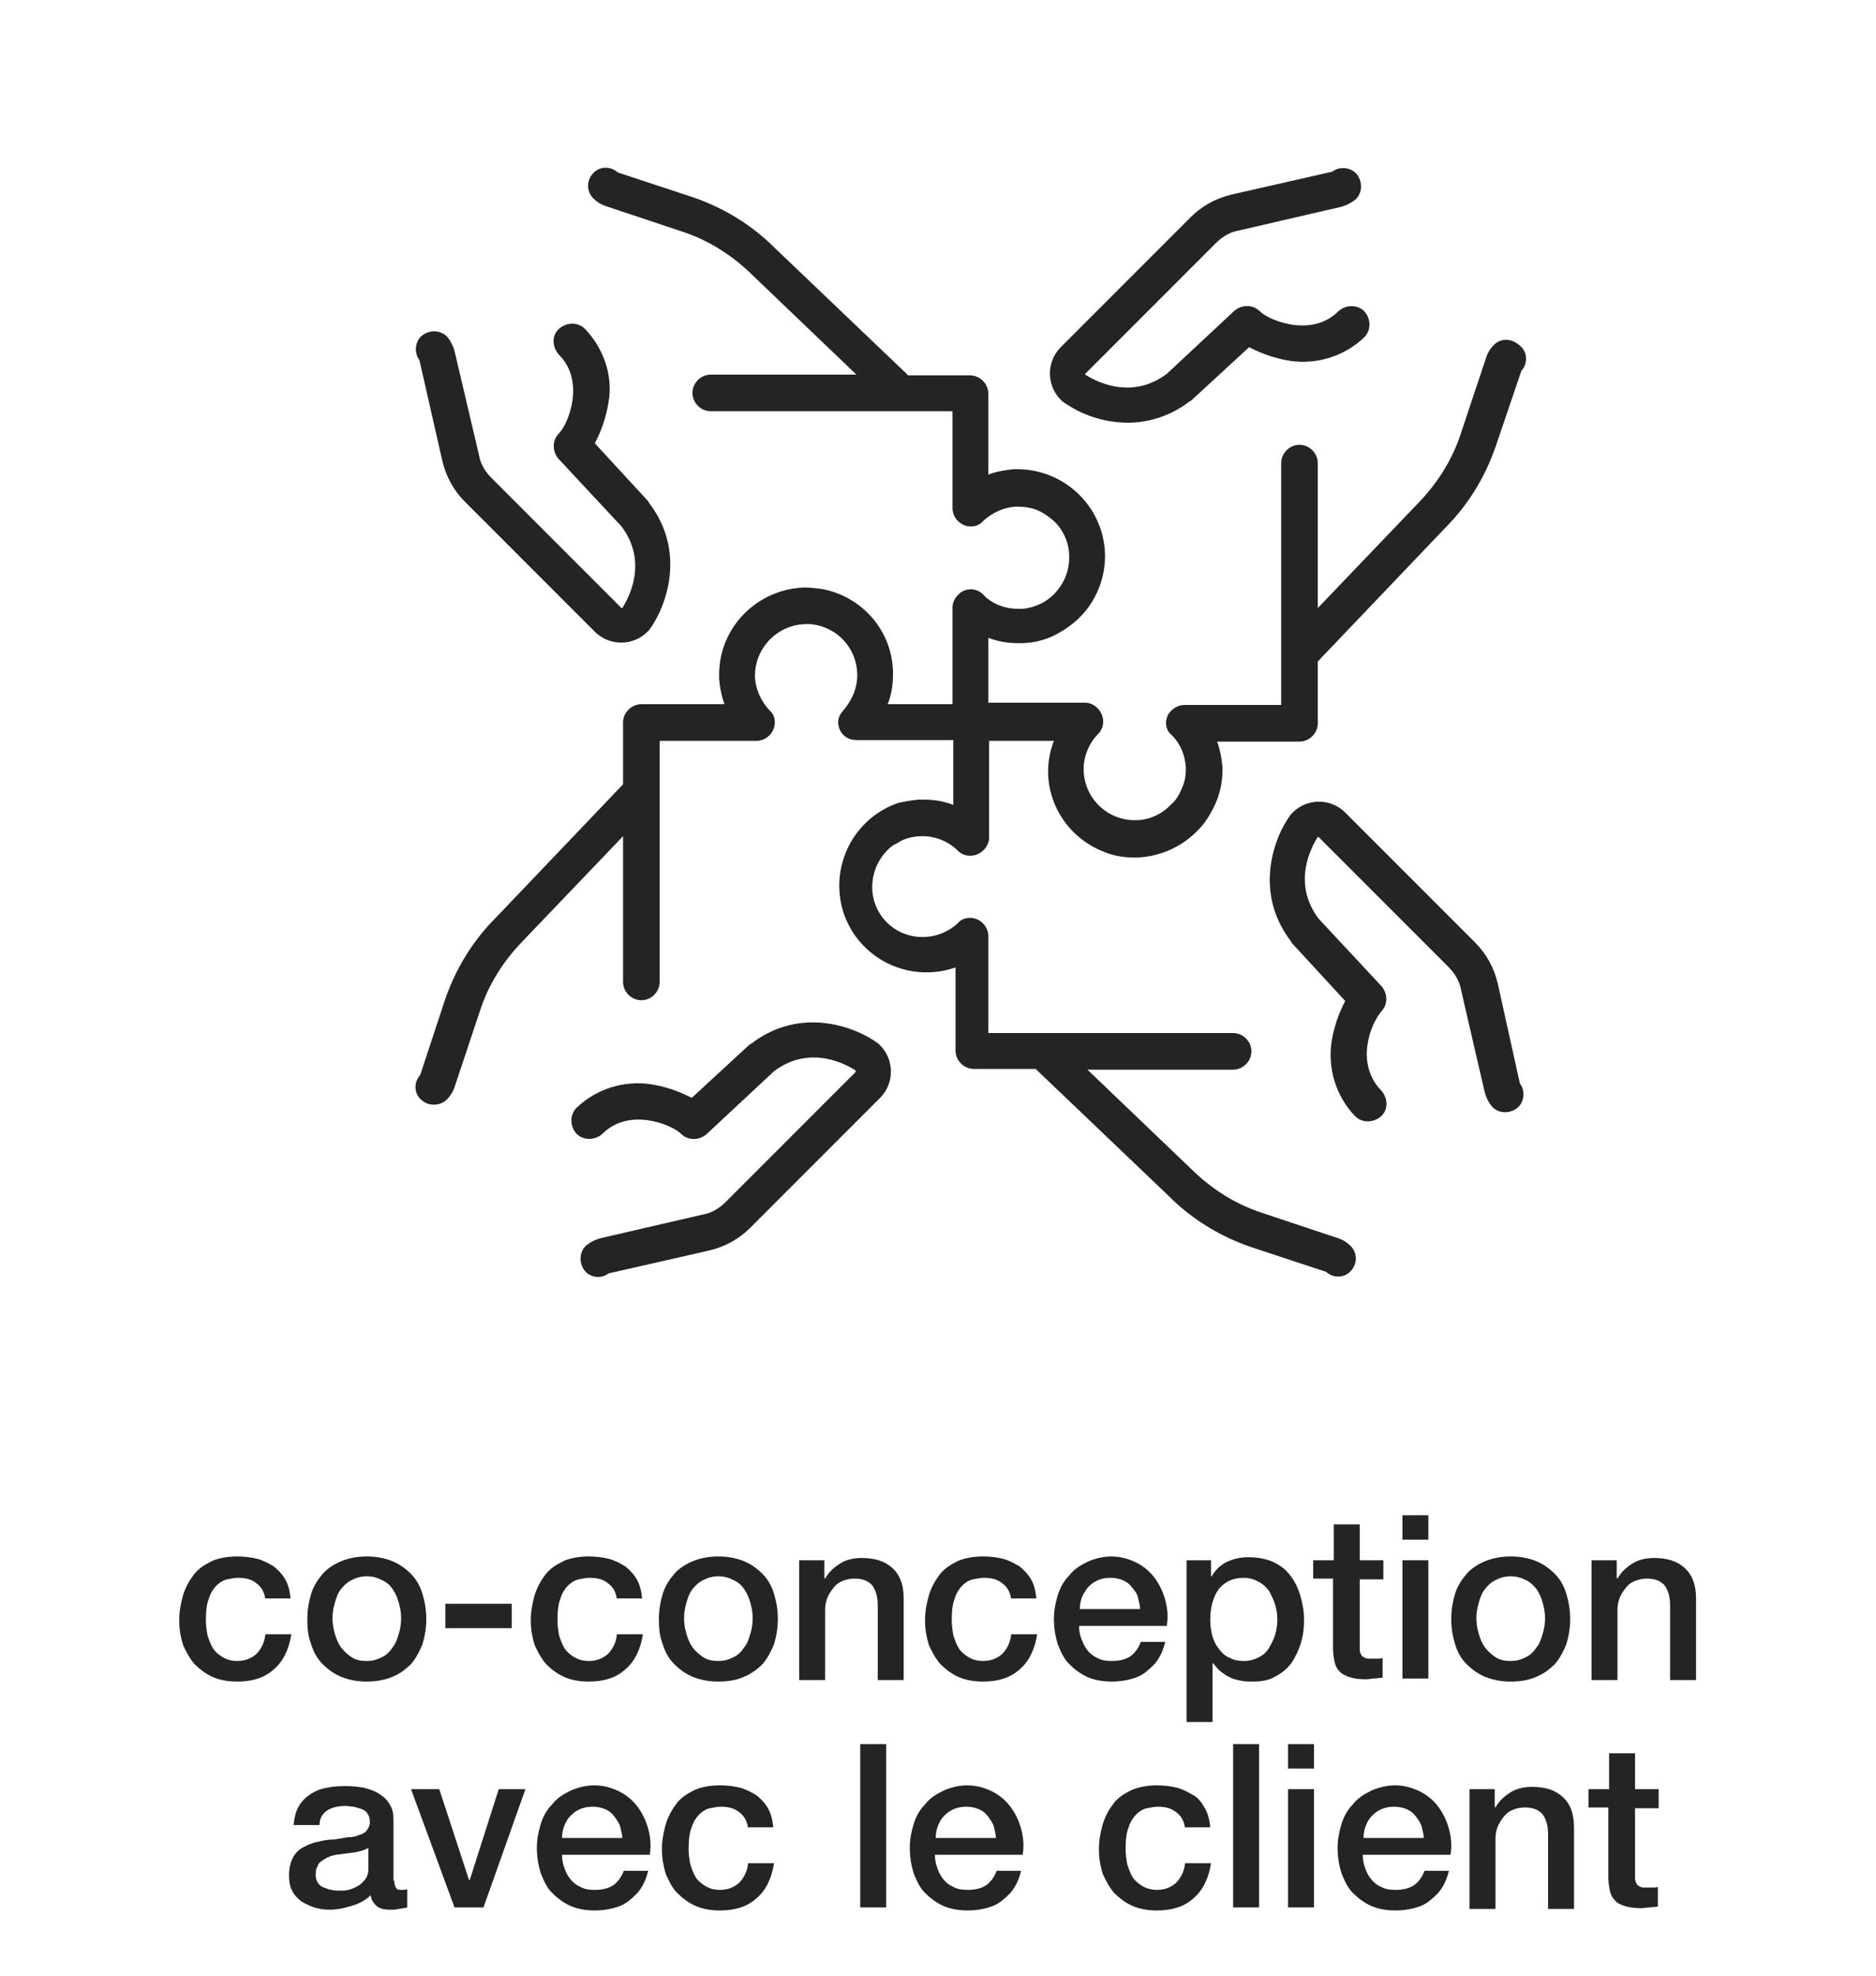
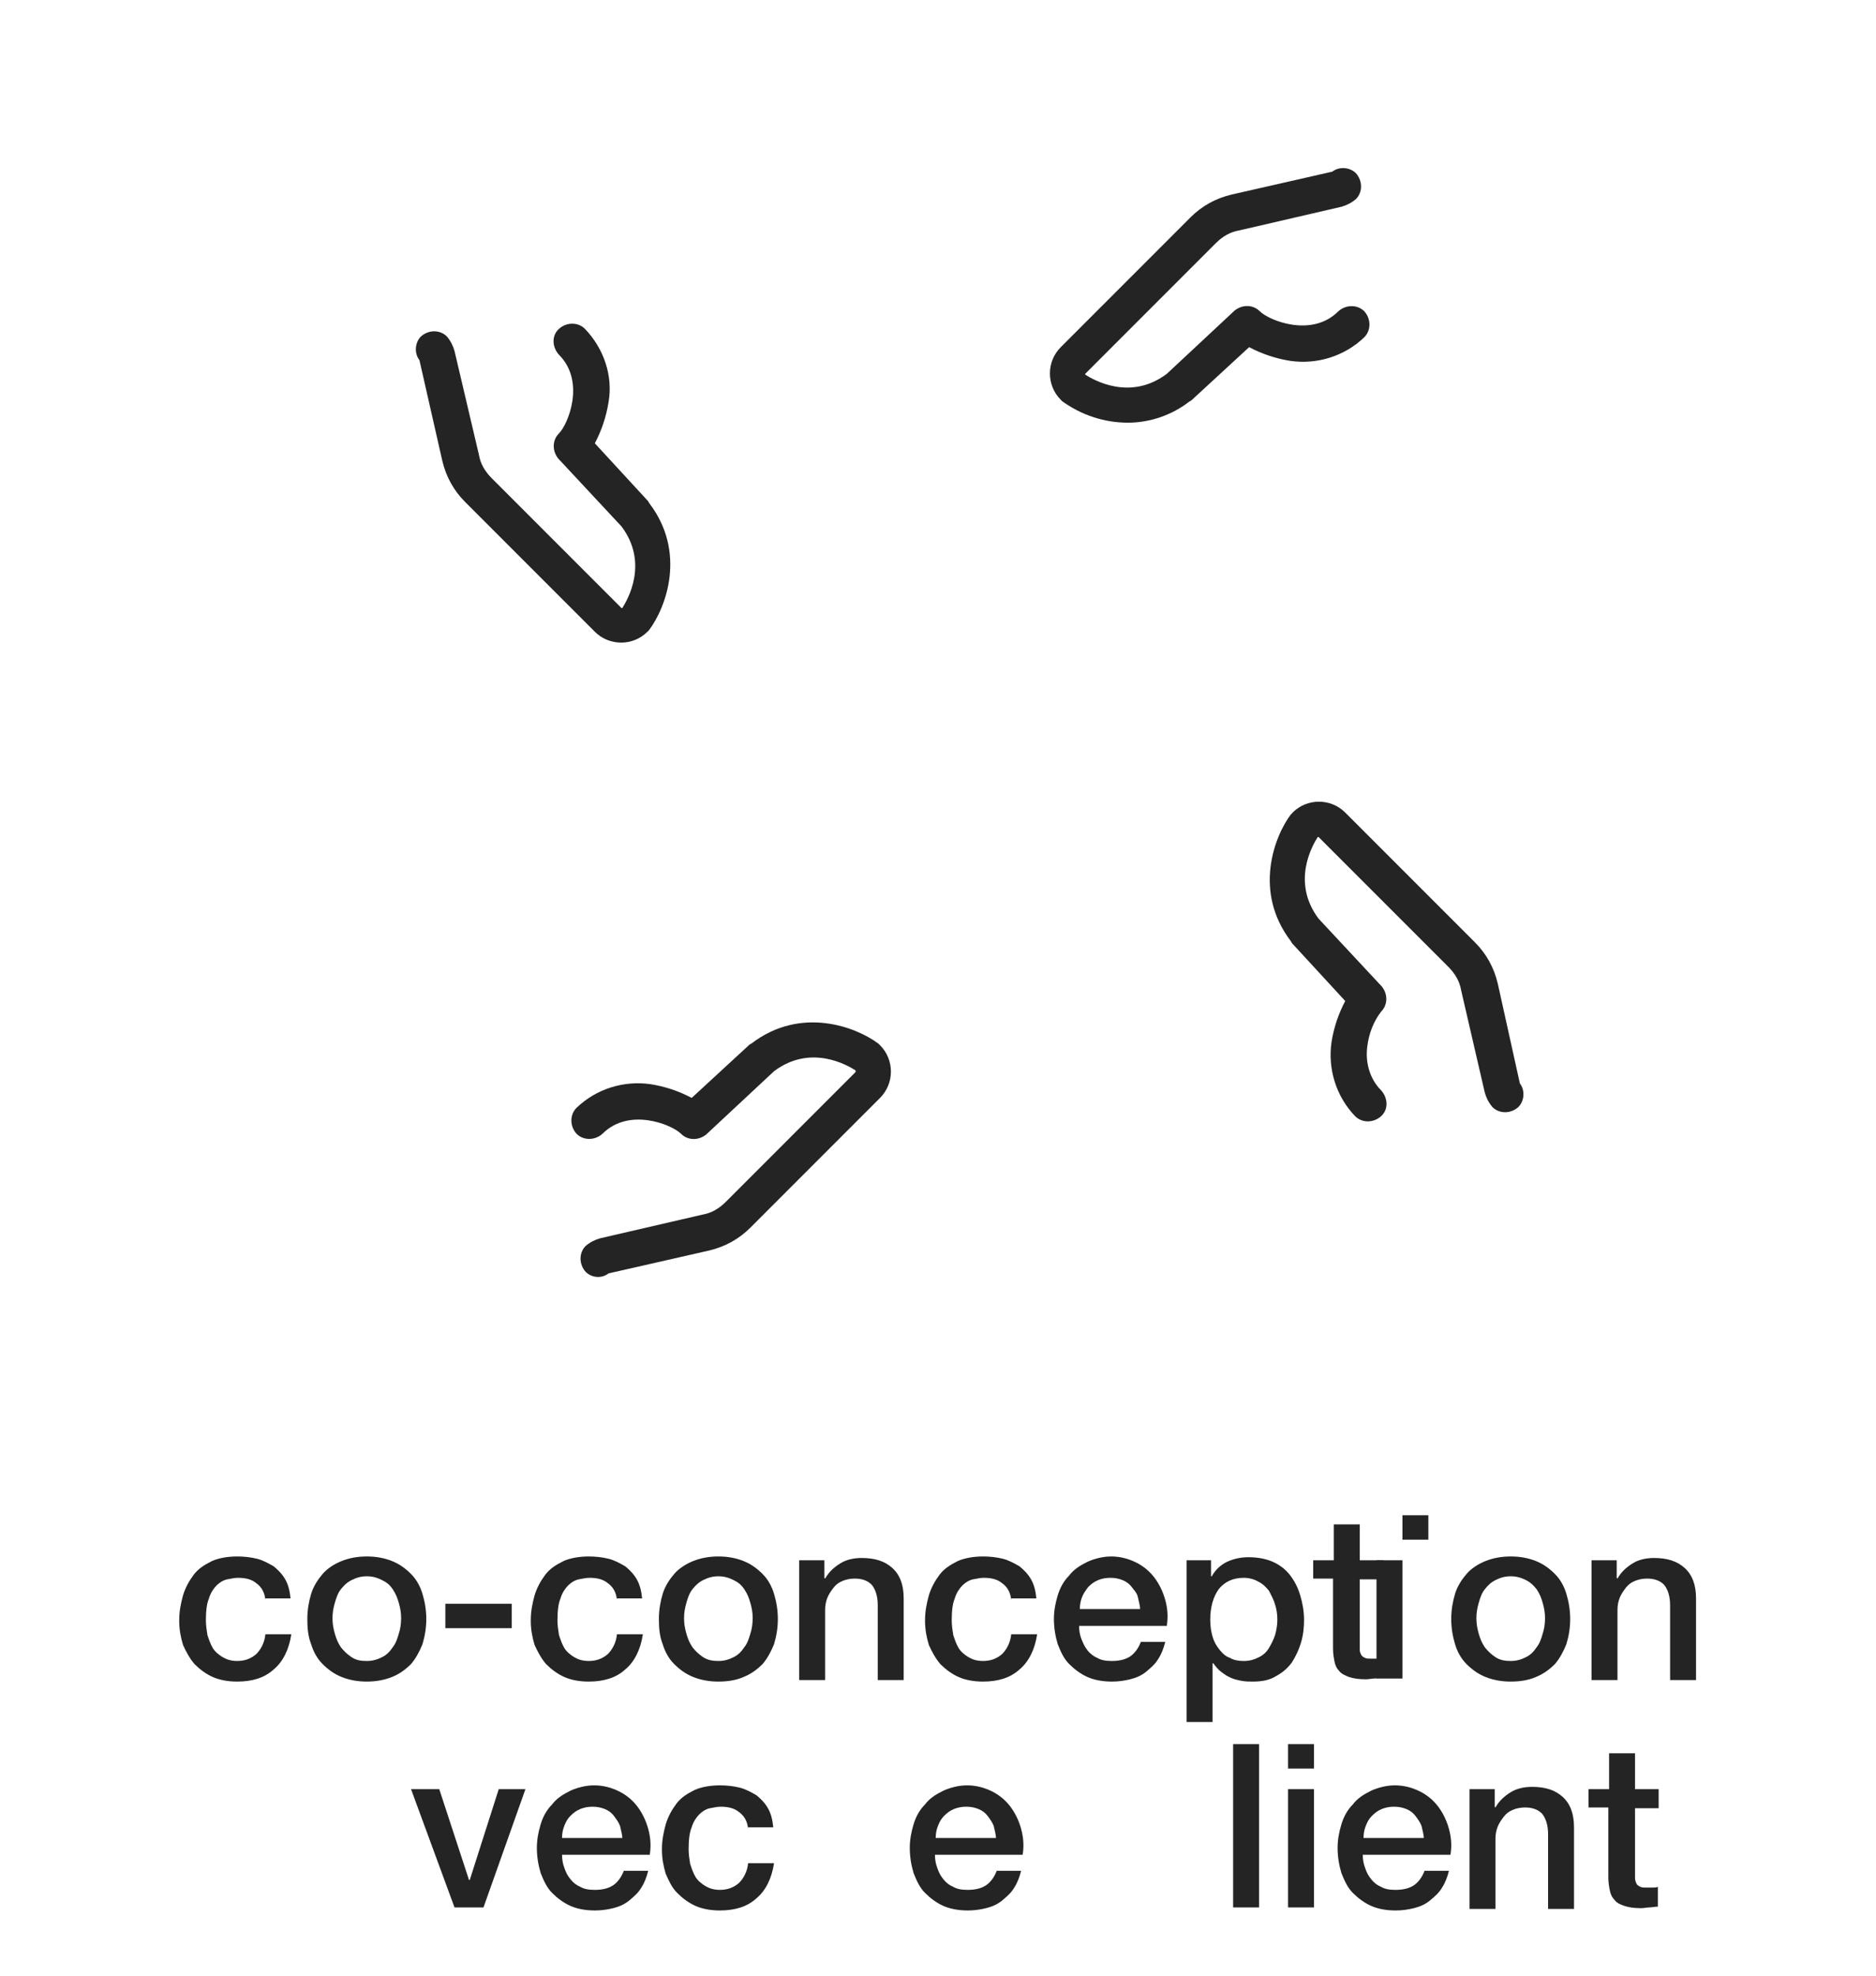
<svg xmlns="http://www.w3.org/2000/svg" version="1.1" id="Livello_1" x="0px" y="0px" viewBox="0 0 246 259" style="enable-background:new 0 0 246 259;" xml:space="preserve">
  <style type="text/css">
	.st0{enable-background:new    ;}
	.st1{fill:#242424;}
</style>
  <g id="Raggruppa_465" transform="translate(-850 -3235)">
    <g class="st0">
      <path class="st1" d="M884.8,3444.7c-0.1-1-0.5-1.7-1.2-2.2c-0.6-0.5-1.4-0.7-2.4-0.7c-0.4,0-0.9,0.1-1.4,0.2    c-0.5,0.1-1,0.4-1.4,0.8c-0.4,0.4-0.8,1-1,1.7c-0.3,0.7-0.4,1.7-0.4,2.9c0,0.6,0.1,1.3,0.2,1.9c0.2,0.6,0.4,1.2,0.7,1.7    s0.8,0.9,1.3,1.2c0.5,0.3,1.1,0.5,1.9,0.5c1,0,1.8-0.3,2.5-0.9c0.6-0.6,1.1-1.5,1.2-2.6h3.4c-0.3,2-1.1,3.6-2.3,4.6    c-1.2,1.1-2.8,1.6-4.8,1.6c-1.2,0-2.3-0.2-3.2-0.6c-0.9-0.4-1.7-1-2.4-1.7c-0.6-0.7-1.1-1.6-1.5-2.5c-0.3-1-0.5-2-0.5-3.2    c0-1.2,0.2-2.2,0.5-3.3c0.3-1,0.8-1.9,1.4-2.7c0.6-0.8,1.4-1.3,2.4-1.8c0.9-0.4,2.1-0.6,3.3-0.6c0.9,0,1.8,0.1,2.6,0.3    c0.8,0.2,1.5,0.6,2.2,1c0.6,0.5,1.1,1,1.5,1.7c0.4,0.7,0.6,1.5,0.7,2.5H884.8z" />
      <path class="st1" d="M898.1,3455.4c-1.2,0-2.3-0.2-3.3-0.6c-1-0.4-1.8-1-2.5-1.7c-0.7-0.7-1.2-1.6-1.5-2.6c-0.4-1-0.5-2.1-0.5-3.3    c0-1.2,0.2-2.3,0.5-3.3c0.3-1,0.9-1.9,1.5-2.6s1.5-1.3,2.5-1.7c1-0.4,2.1-0.6,3.3-0.6c1.2,0,2.3,0.2,3.3,0.6c1,0.4,1.8,1,2.5,1.7    c0.7,0.7,1.2,1.6,1.5,2.6c0.3,1,0.5,2.1,0.5,3.3c0,1.2-0.2,2.3-0.5,3.3c-0.4,1-0.9,1.9-1.5,2.6c-0.7,0.7-1.5,1.3-2.5,1.7    C900.4,3455.2,899.3,3455.4,898.1,3455.4z M898.1,3452.7c0.8,0,1.4-0.2,2-0.5c0.6-0.3,1-0.7,1.4-1.3c0.4-0.5,0.6-1.1,0.8-1.8    c0.2-0.6,0.3-1.3,0.3-2c0-0.7-0.1-1.3-0.3-2s-0.4-1.2-0.8-1.8s-0.8-0.9-1.4-1.2c-0.6-0.3-1.2-0.5-2-0.5c-0.8,0-1.4,0.2-2,0.5    c-0.6,0.3-1,0.7-1.4,1.2c-0.4,0.5-0.6,1.1-0.8,1.8s-0.3,1.3-0.3,2c0,0.7,0.1,1.3,0.3,2c0.2,0.7,0.4,1.2,0.8,1.8    c0.4,0.5,0.8,0.9,1.4,1.3C896.7,3452.6,897.3,3452.7,898.1,3452.7z" />
      <path class="st1" d="M908.4,3445.2h8.7v3.2h-8.7V3445.2z" />
      <path class="st1" d="M930.9,3444.7c-0.1-1-0.5-1.7-1.2-2.2c-0.6-0.5-1.4-0.7-2.4-0.7c-0.4,0-0.9,0.1-1.4,0.2    c-0.5,0.1-1,0.4-1.4,0.8c-0.4,0.4-0.8,1-1,1.7c-0.3,0.7-0.4,1.7-0.4,2.9c0,0.6,0.1,1.3,0.2,1.9c0.2,0.6,0.4,1.2,0.7,1.7    s0.8,0.9,1.3,1.2c0.5,0.3,1.1,0.5,1.9,0.5c1,0,1.8-0.3,2.5-0.9c0.6-0.6,1.1-1.5,1.2-2.6h3.4c-0.3,2-1.1,3.6-2.3,4.6    c-1.2,1.1-2.8,1.6-4.8,1.6c-1.2,0-2.3-0.2-3.2-0.6c-0.9-0.4-1.7-1-2.4-1.7c-0.6-0.7-1.1-1.6-1.5-2.5c-0.3-1-0.5-2-0.5-3.2    c0-1.2,0.2-2.2,0.5-3.3c0.3-1,0.8-1.9,1.4-2.7c0.6-0.8,1.4-1.3,2.4-1.8c0.9-0.4,2.1-0.6,3.3-0.6c0.9,0,1.8,0.1,2.6,0.3    c0.8,0.2,1.5,0.6,2.2,1c0.6,0.5,1.1,1,1.5,1.7c0.4,0.7,0.6,1.5,0.7,2.5H930.9z" />
      <path class="st1" d="M944.2,3455.4c-1.2,0-2.3-0.2-3.3-0.6c-1-0.4-1.8-1-2.5-1.7c-0.7-0.7-1.2-1.6-1.5-2.6c-0.4-1-0.5-2.1-0.5-3.3    c0-1.2,0.2-2.3,0.5-3.3c0.3-1,0.9-1.9,1.5-2.6s1.5-1.3,2.5-1.7c1-0.4,2.1-0.6,3.3-0.6c1.2,0,2.3,0.2,3.3,0.6c1,0.4,1.8,1,2.5,1.7    c0.7,0.7,1.2,1.6,1.5,2.6c0.3,1,0.5,2.1,0.5,3.3c0,1.2-0.2,2.3-0.5,3.3c-0.4,1-0.9,1.9-1.5,2.6c-0.7,0.7-1.5,1.3-2.5,1.7    C946.6,3455.2,945.5,3455.4,944.2,3455.4z M944.2,3452.7c0.8,0,1.4-0.2,2-0.5c0.6-0.3,1-0.7,1.4-1.3c0.4-0.5,0.6-1.1,0.8-1.8    c0.2-0.6,0.3-1.3,0.3-2c0-0.7-0.1-1.3-0.3-2s-0.4-1.2-0.8-1.8s-0.8-0.9-1.4-1.2c-0.6-0.3-1.2-0.5-2-0.5c-0.8,0-1.4,0.2-2,0.5    c-0.6,0.3-1,0.7-1.4,1.2c-0.4,0.5-0.6,1.1-0.8,1.8s-0.3,1.3-0.3,2c0,0.7,0.1,1.3,0.3,2c0.2,0.7,0.4,1.2,0.8,1.8    c0.4,0.5,0.8,0.9,1.4,1.3C942.8,3452.6,943.5,3452.7,944.2,3452.7z" />
      <path class="st1" d="M954.9,3439.5h3.2v2.3l0.1,0.1c0.5-0.9,1.2-1.5,2-2c0.8-0.5,1.8-0.7,2.8-0.7c1.7,0,3,0.4,4,1.3    c1,0.9,1.5,2.2,1.5,4v10.7h-3.4v-9.8c0-1.2-0.3-2.1-0.8-2.7c-0.5-0.5-1.2-0.8-2.2-0.8c-0.6,0-1.1,0.1-1.6,0.3    c-0.5,0.2-0.9,0.5-1.2,0.9c-0.3,0.4-0.6,0.8-0.8,1.3c-0.2,0.5-0.3,1-0.3,1.6v9.2h-3.4V3439.5z" />
      <path class="st1" d="M982.6,3444.7c-0.1-1-0.5-1.7-1.2-2.2c-0.6-0.5-1.4-0.7-2.4-0.7c-0.4,0-0.9,0.1-1.4,0.2    c-0.5,0.1-1,0.4-1.4,0.8c-0.4,0.4-0.8,1-1,1.7c-0.3,0.7-0.4,1.7-0.4,2.9c0,0.6,0.1,1.3,0.2,1.9c0.2,0.6,0.4,1.2,0.7,1.7    s0.8,0.9,1.3,1.2c0.5,0.3,1.1,0.5,1.9,0.5c1,0,1.8-0.3,2.5-0.9c0.6-0.6,1.1-1.5,1.2-2.6h3.4c-0.3,2-1.1,3.6-2.3,4.6    c-1.2,1.1-2.8,1.6-4.8,1.6c-1.2,0-2.3-0.2-3.2-0.6c-0.9-0.4-1.7-1-2.4-1.7c-0.6-0.7-1.1-1.6-1.5-2.5c-0.3-1-0.5-2-0.5-3.2    c0-1.2,0.2-2.2,0.5-3.3c0.3-1,0.8-1.9,1.4-2.7c0.6-0.8,1.4-1.3,2.4-1.8c0.9-0.4,2.1-0.6,3.3-0.6c0.9,0,1.8,0.1,2.6,0.3    c0.8,0.2,1.5,0.6,2.2,1c0.6,0.5,1.1,1,1.5,1.7c0.4,0.7,0.6,1.5,0.7,2.5H982.6z" />
      <path class="st1" d="M991.5,3448.1c0,0.6,0.1,1.2,0.3,1.7s0.4,1,0.8,1.5c0.3,0.4,0.8,0.8,1.3,1c0.5,0.3,1.1,0.4,1.9,0.4    c1,0,1.8-0.2,2.4-0.6s1.1-1.1,1.4-1.9h3.2c-0.2,0.8-0.5,1.6-0.9,2.2c-0.4,0.7-1,1.2-1.6,1.7c-0.6,0.5-1.3,0.8-2.1,1    c-0.8,0.2-1.6,0.3-2.4,0.3c-1.2,0-2.3-0.2-3.2-0.6c-0.9-0.4-1.7-1-2.4-1.7c-0.7-0.7-1.1-1.6-1.5-2.6c-0.3-1-0.5-2.1-0.5-3.3    c0-1.1,0.2-2.1,0.5-3.1c0.3-1,0.8-1.9,1.5-2.6c0.6-0.8,1.4-1.3,2.4-1.8c0.9-0.4,2-0.7,3.1-0.7c1.2,0,2.3,0.3,3.3,0.8    c1,0.5,1.8,1.2,2.4,2c0.6,0.8,1.1,1.8,1.4,2.9c0.3,1.1,0.4,2.2,0.2,3.4H991.5z M999.5,3445.9c0-0.5-0.2-1.1-0.3-1.6    s-0.5-0.9-0.8-1.3c-0.3-0.4-0.7-0.7-1.2-0.9c-0.5-0.2-1-0.3-1.6-0.3c-0.6,0-1.1,0.1-1.6,0.3c-0.5,0.2-0.9,0.5-1.3,0.9    c-0.3,0.4-0.6,0.8-0.8,1.3c-0.2,0.5-0.3,1-0.3,1.6H999.5z" />
      <path class="st1" d="M1005.6,3439.5h3.2v2.1h0.1c0.5-0.9,1.2-1.5,2-1.9c0.9-0.4,1.8-0.6,2.8-0.6c1.2,0,2.3,0.2,3.2,0.6    c0.9,0.4,1.7,1,2.3,1.8c0.6,0.8,1,1.6,1.3,2.6s0.5,2.1,0.5,3.2c0,1-0.1,2-0.4,3c-0.3,1-0.7,1.8-1.2,2.6c-0.6,0.8-1.2,1.3-2.1,1.8    c-0.8,0.5-1.8,0.7-3,0.7c-0.5,0-1,0-1.5-0.1s-1-0.2-1.4-0.4c-0.5-0.2-0.9-0.5-1.3-0.8c-0.4-0.3-0.7-0.7-1-1.1h-0.1v7.7h-3.4    V3439.5z M1017.5,3447.3c0-0.7-0.1-1.4-0.3-2c-0.2-0.7-0.5-1.2-0.8-1.8c-0.4-0.5-0.8-0.9-1.4-1.2c-0.5-0.3-1.2-0.5-1.9-0.5    c-1.4,0-2.5,0.5-3.3,1.5c-0.7,1-1.1,2.3-1.1,4c0,0.8,0.1,1.5,0.3,2.2c0.2,0.7,0.5,1.2,0.9,1.7c0.4,0.5,0.8,0.9,1.4,1.1    c0.5,0.3,1.1,0.4,1.8,0.4c0.8,0,1.4-0.2,2-0.5s1-0.7,1.3-1.2s0.6-1.1,0.8-1.7C1017.4,3448.6,1017.5,3447.9,1017.5,3447.3z" />
      <path class="st1" d="M1022.3,3439.5h2.6v-4.7h3.4v4.7h3.1v2.5h-3.1v8.3c0,0.4,0,0.7,0,0.9c0,0.3,0.1,0.5,0.2,0.7    c0.1,0.2,0.3,0.3,0.5,0.4c0.2,0.1,0.5,0.1,0.9,0.1c0.2,0,0.5,0,0.7,0c0.2,0,0.5,0,0.7-0.1v2.6c-0.4,0-0.8,0.1-1.1,0.1    s-0.7,0.1-1.1,0.1c-0.9,0-1.6-0.1-2.2-0.3c-0.5-0.2-1-0.4-1.3-0.8c-0.3-0.3-0.5-0.7-0.6-1.2c-0.1-0.5-0.2-1.1-0.2-1.7v-9.2h-2.6    V3439.5z" />
-       <path class="st1" d="M1033.9,3433.6h3.4v3.2h-3.4V3433.6z M1033.9,3439.5h3.4v15.5h-3.4V3439.5z" />
+       <path class="st1" d="M1033.9,3433.6h3.4v3.2h-3.4V3433.6z M1033.9,3439.5v15.5h-3.4V3439.5z" />
      <path class="st1" d="M1048.1,3455.4c-1.2,0-2.3-0.2-3.3-0.6c-1-0.4-1.8-1-2.5-1.7c-0.7-0.7-1.2-1.6-1.5-2.6s-0.5-2.1-0.5-3.3    c0-1.2,0.2-2.3,0.5-3.3s0.9-1.9,1.5-2.6s1.5-1.3,2.5-1.7c1-0.4,2.1-0.6,3.3-0.6c1.2,0,2.3,0.2,3.3,0.6c1,0.4,1.8,1,2.5,1.7    s1.2,1.6,1.5,2.6c0.3,1,0.5,2.1,0.5,3.3c0,1.2-0.2,2.3-0.5,3.3c-0.4,1-0.9,1.9-1.5,2.6c-0.7,0.7-1.5,1.3-2.5,1.7    C1050.5,3455.2,1049.4,3455.4,1048.1,3455.4z M1048.1,3452.7c0.8,0,1.4-0.2,2-0.5s1-0.7,1.4-1.3c0.4-0.5,0.6-1.1,0.8-1.8    c0.2-0.6,0.3-1.3,0.3-2c0-0.7-0.1-1.3-0.3-2s-0.4-1.2-0.8-1.8c-0.4-0.5-0.8-0.9-1.4-1.2c-0.6-0.3-1.2-0.5-2-0.5    c-0.8,0-1.4,0.2-2,0.5c-0.6,0.3-1,0.7-1.4,1.2s-0.6,1.1-0.8,1.8s-0.3,1.3-0.3,2c0,0.7,0.1,1.3,0.3,2c0.2,0.7,0.4,1.2,0.8,1.8    c0.4,0.5,0.8,0.9,1.4,1.3C1046.7,3452.6,1047.4,3452.7,1048.1,3452.7z" />
      <path class="st1" d="M1058.8,3439.5h3.2v2.3l0.1,0.1c0.5-0.9,1.2-1.5,2-2c0.8-0.5,1.8-0.7,2.8-0.7c1.7,0,3,0.4,4,1.3    c1,0.9,1.5,2.2,1.5,4v10.7h-3.4v-9.8c0-1.2-0.3-2.1-0.8-2.7c-0.5-0.5-1.2-0.8-2.2-0.8c-0.6,0-1.1,0.1-1.6,0.3s-0.9,0.5-1.2,0.9    c-0.3,0.4-0.6,0.8-0.8,1.3c-0.2,0.5-0.3,1-0.3,1.6v9.2h-3.4V3439.5z" />
    </g>
    <g class="st0">
-       <path class="st1" d="M901.7,3481.5c0,0.4,0.1,0.7,0.2,0.9c0.1,0.2,0.3,0.3,0.6,0.3c0.1,0,0.2,0,0.4,0s0.3,0,0.5-0.1v2.4    c-0.1,0-0.3,0.1-0.5,0.1c-0.2,0-0.4,0.1-0.6,0.1c-0.2,0-0.4,0.1-0.6,0.1c-0.2,0-0.4,0-0.5,0c-0.7,0-1.3-0.1-1.7-0.4    s-0.8-0.8-0.9-1.5c-0.7,0.7-1.5,1.1-2.5,1.4c-1,0.3-1.9,0.5-2.9,0.5c-0.7,0-1.4-0.1-2-0.3c-0.6-0.2-1.2-0.5-1.7-0.8    c-0.5-0.4-0.9-0.8-1.2-1.4c-0.3-0.6-0.4-1.2-0.4-2c0-1,0.2-1.7,0.5-2.3c0.3-0.6,0.8-1.1,1.4-1.4c0.6-0.3,1.2-0.6,1.9-0.7    c0.7-0.2,1.4-0.3,2.1-0.3c0.6-0.1,1.2-0.2,1.8-0.3c0.6,0,1.1-0.1,1.5-0.3c0.4-0.1,0.8-0.3,1-0.6s0.4-0.6,0.4-1.1    c0-0.4-0.1-0.8-0.3-1.1s-0.5-0.5-0.8-0.6c-0.3-0.1-0.7-0.2-1-0.3c-0.4,0-0.7-0.1-1.1-0.1c-1,0-1.8,0.2-2.4,0.6s-1,1-1,1.9h-3.4    c0.1-1,0.3-1.8,0.7-2.5s1-1.2,1.6-1.6c0.6-0.4,1.4-0.7,2.2-0.8c0.8-0.2,1.7-0.2,2.5-0.2c0.8,0,1.5,0.1,2.2,0.2    c0.7,0.2,1.4,0.4,2,0.8c0.6,0.4,1.1,0.8,1.4,1.4c0.4,0.6,0.5,1.3,0.5,2.1V3481.5z M898.3,3477.2c-0.5,0.3-1.2,0.5-1.9,0.6    c-0.8,0.1-1.5,0.2-2.3,0.3c-0.4,0.1-0.7,0.1-1,0.3c-0.3,0.1-0.6,0.3-0.9,0.5c-0.3,0.2-0.5,0.4-0.6,0.8c-0.2,0.3-0.2,0.7-0.2,1.1    c0,0.4,0.1,0.7,0.3,1s0.5,0.5,0.8,0.6c0.3,0.1,0.7,0.3,1,0.3c0.4,0.1,0.7,0.1,1,0.1c0.4,0,0.8,0,1.2-0.1c0.4-0.1,0.9-0.3,1.2-0.5    c0.4-0.2,0.7-0.5,1-0.9c0.3-0.4,0.4-0.8,0.4-1.4V3477.2z" />
      <path class="st1" d="M903.9,3469.5h3.7l3.9,11.9h0.1l3.8-11.9h3.5l-5.5,15.5h-3.8L903.9,3469.5z" />
      <path class="st1" d="M923.7,3478.1c0,0.6,0.1,1.2,0.3,1.7c0.2,0.6,0.4,1,0.8,1.5s0.8,0.8,1.3,1c0.5,0.3,1.1,0.4,1.9,0.4    c1,0,1.8-0.2,2.4-0.6c0.6-0.4,1.1-1.1,1.4-1.9h3.2c-0.2,0.8-0.5,1.6-0.9,2.2c-0.4,0.7-1,1.2-1.6,1.7c-0.6,0.5-1.3,0.8-2.1,1    c-0.8,0.2-1.6,0.3-2.4,0.3c-1.2,0-2.3-0.2-3.2-0.6c-0.9-0.4-1.7-1-2.4-1.7c-0.7-0.7-1.1-1.6-1.5-2.6c-0.3-1-0.5-2.1-0.5-3.3    c0-1.1,0.2-2.1,0.5-3.1c0.3-1,0.8-1.9,1.5-2.6c0.6-0.8,1.4-1.3,2.4-1.8c0.9-0.4,2-0.7,3.1-0.7c1.2,0,2.3,0.3,3.3,0.8    s1.8,1.2,2.4,2c0.6,0.8,1.1,1.8,1.4,2.9c0.3,1.1,0.4,2.2,0.2,3.4H923.7z M931.6,3475.9c0-0.5-0.2-1.1-0.3-1.6    c-0.2-0.5-0.5-0.9-0.8-1.3c-0.3-0.4-0.7-0.7-1.2-0.9s-1-0.3-1.6-0.3c-0.6,0-1.1,0.1-1.6,0.3s-0.9,0.5-1.3,0.9    c-0.4,0.4-0.6,0.8-0.8,1.3c-0.2,0.5-0.3,1-0.3,1.6H931.6z" />
      <path class="st1" d="M948.1,3474.7c-0.1-1-0.5-1.7-1.2-2.2c-0.6-0.5-1.4-0.7-2.4-0.7c-0.4,0-0.9,0.1-1.4,0.2    c-0.5,0.1-1,0.4-1.4,0.8c-0.4,0.4-0.8,1-1,1.7c-0.3,0.7-0.4,1.7-0.4,2.9c0,0.6,0.1,1.3,0.2,1.9c0.2,0.6,0.4,1.2,0.7,1.7    s0.8,0.9,1.3,1.2c0.5,0.3,1.1,0.5,1.9,0.5c1,0,1.8-0.3,2.5-0.9c0.6-0.6,1.1-1.5,1.2-2.6h3.4c-0.3,2-1.1,3.6-2.3,4.6    c-1.2,1.1-2.8,1.6-4.8,1.6c-1.2,0-2.3-0.2-3.2-0.6c-0.9-0.4-1.7-1-2.4-1.7s-1.1-1.6-1.5-2.5c-0.3-1-0.5-2-0.5-3.2    c0-1.2,0.2-2.2,0.5-3.3c0.3-1,0.8-1.9,1.4-2.7c0.6-0.8,1.4-1.3,2.4-1.8c0.9-0.4,2.1-0.6,3.3-0.6c0.9,0,1.8,0.1,2.6,0.3    c0.8,0.2,1.5,0.6,2.2,1c0.6,0.5,1.1,1,1.5,1.7c0.4,0.7,0.6,1.5,0.7,2.5H948.1z" />
-       <path class="st1" d="M962.8,3463.6h3.4v21.4h-3.4V3463.6z" />
      <path class="st1" d="M972.6,3478.1c0,0.6,0.1,1.2,0.3,1.7c0.2,0.6,0.4,1,0.8,1.5s0.8,0.8,1.3,1c0.5,0.3,1.1,0.4,1.9,0.4    c1,0,1.8-0.2,2.4-0.6c0.6-0.4,1.1-1.1,1.4-1.9h3.2c-0.2,0.8-0.5,1.6-0.9,2.2c-0.4,0.7-1,1.2-1.6,1.7c-0.6,0.5-1.3,0.8-2.1,1    c-0.8,0.2-1.6,0.3-2.4,0.3c-1.2,0-2.3-0.2-3.2-0.6c-0.9-0.4-1.7-1-2.4-1.7c-0.7-0.7-1.1-1.6-1.5-2.6c-0.3-1-0.5-2.1-0.5-3.3    c0-1.1,0.2-2.1,0.5-3.1c0.3-1,0.8-1.9,1.5-2.6c0.6-0.8,1.4-1.3,2.4-1.8c0.9-0.4,2-0.7,3.1-0.7c1.2,0,2.3,0.3,3.3,0.8    s1.8,1.2,2.4,2c0.6,0.8,1.1,1.8,1.4,2.9c0.3,1.1,0.4,2.2,0.2,3.4H972.6z M980.6,3475.9c0-0.5-0.2-1.1-0.3-1.6    c-0.2-0.5-0.5-0.9-0.8-1.3c-0.3-0.4-0.7-0.7-1.2-0.9s-1-0.3-1.6-0.3c-0.6,0-1.1,0.1-1.6,0.3s-0.9,0.5-1.3,0.9    c-0.4,0.4-0.6,0.8-0.8,1.3c-0.2,0.5-0.3,1-0.3,1.6H980.6z" />
-       <path class="st1" d="M1005.4,3474.7c-0.1-1-0.5-1.7-1.2-2.2c-0.6-0.5-1.4-0.7-2.4-0.7c-0.4,0-0.9,0.1-1.4,0.2    c-0.5,0.1-1,0.4-1.4,0.8c-0.4,0.4-0.8,1-1,1.7c-0.3,0.7-0.4,1.7-0.4,2.9c0,0.6,0.1,1.3,0.2,1.9c0.2,0.6,0.4,1.2,0.7,1.7    s0.8,0.9,1.3,1.2c0.5,0.3,1.2,0.5,1.9,0.5c1,0,1.8-0.3,2.5-0.9c0.6-0.6,1.1-1.5,1.2-2.6h3.4c-0.3,2-1.1,3.6-2.3,4.6    c-1.2,1.1-2.8,1.6-4.8,1.6c-1.2,0-2.3-0.2-3.2-0.6c-0.9-0.4-1.7-1-2.4-1.7c-0.6-0.7-1.1-1.6-1.5-2.5c-0.3-1-0.5-2-0.5-3.2    c0-1.2,0.2-2.2,0.5-3.3c0.3-1,0.8-1.9,1.4-2.7c0.6-0.8,1.4-1.3,2.4-1.8c1-0.4,2.1-0.6,3.3-0.6c0.9,0,1.8,0.1,2.6,0.3    c0.8,0.2,1.5,0.6,2.2,1s1.1,1,1.5,1.7c0.4,0.7,0.6,1.5,0.7,2.5H1005.4z" />
      <path class="st1" d="M1011.7,3463.6h3.4v21.4h-3.4V3463.6z" />
      <path class="st1" d="M1018.9,3463.6h3.4v3.2h-3.4V3463.6z M1018.9,3469.5h3.4v15.5h-3.4V3469.5z" />
      <path class="st1" d="M1028.7,3478.1c0,0.6,0.1,1.2,0.3,1.7c0.2,0.6,0.4,1,0.8,1.5s0.8,0.8,1.3,1c0.5,0.3,1.1,0.4,1.9,0.4    c1,0,1.8-0.2,2.4-0.6c0.6-0.4,1.1-1.1,1.4-1.9h3.2c-0.2,0.8-0.5,1.6-0.9,2.2c-0.4,0.7-1,1.2-1.6,1.7c-0.6,0.5-1.3,0.8-2.1,1    c-0.8,0.2-1.6,0.3-2.4,0.3c-1.2,0-2.3-0.2-3.2-0.6c-0.9-0.4-1.7-1-2.4-1.7c-0.7-0.7-1.1-1.6-1.5-2.6c-0.3-1-0.5-2.1-0.5-3.3    c0-1.1,0.2-2.1,0.5-3.1c0.3-1,0.8-1.9,1.5-2.6c0.6-0.8,1.4-1.3,2.4-1.8c0.9-0.4,2-0.7,3.1-0.7c1.2,0,2.3,0.3,3.3,0.8    s1.8,1.2,2.4,2c0.6,0.8,1.1,1.8,1.4,2.9c0.3,1.1,0.4,2.2,0.2,3.4H1028.7z M1036.7,3475.9c0-0.5-0.2-1.1-0.3-1.6    c-0.2-0.5-0.5-0.9-0.8-1.3c-0.3-0.4-0.7-0.7-1.2-0.9s-1-0.3-1.6-0.3c-0.6,0-1.1,0.1-1.6,0.3s-0.9,0.5-1.3,0.9    c-0.4,0.4-0.6,0.8-0.8,1.3c-0.2,0.5-0.3,1-0.3,1.6H1036.7z" />
      <path class="st1" d="M1042.8,3469.5h3.2v2.3l0.1,0.1c0.5-0.9,1.2-1.5,2-2c0.8-0.5,1.8-0.7,2.8-0.7c1.7,0,3,0.4,4,1.3    c1,0.9,1.5,2.2,1.5,4v10.7h-3.4v-9.8c0-1.2-0.3-2.1-0.8-2.7c-0.5-0.5-1.2-0.8-2.2-0.8c-0.6,0-1.1,0.1-1.6,0.3s-0.9,0.5-1.2,0.9    c-0.3,0.4-0.6,0.8-0.8,1.3c-0.2,0.5-0.3,1-0.3,1.6v9.2h-3.4V3469.5z" />
      <path class="st1" d="M1058.4,3469.5h2.6v-4.7h3.4v4.7h3.1v2.5h-3.1v8.3c0,0.4,0,0.7,0,0.9s0.1,0.5,0.2,0.7    c0.1,0.2,0.3,0.3,0.5,0.4c0.2,0.1,0.5,0.1,0.9,0.1c0.2,0,0.5,0,0.7,0c0.2,0,0.5,0,0.7-0.1v2.6c-0.4,0-0.8,0.1-1.1,0.1    c-0.4,0-0.7,0.1-1.1,0.1c-0.9,0-1.6-0.1-2.2-0.3c-0.6-0.2-1-0.4-1.3-0.8c-0.3-0.3-0.5-0.7-0.6-1.2c-0.1-0.5-0.2-1.1-0.2-1.7v-9.2    h-2.6V3469.5z" />
    </g>
    <g id="Raggruppa_442" transform="translate(900 3257)">
      <g>
        <g id="Raggruppa_441" transform="translate(0 0)">
          <path id="Tracciato_1120" class="st1" d="M109.4,9.9c0.9-0.9,1.9-1.5,3.1-1.7l13.4-3.1c0.7-0.2,1.3-0.5,1.9-1      c0.9-0.9,0.9-2.4,0-3.4c-0.8-0.8-2.2-0.9-3.1-0.2l-13.2,3c-2.1,0.5-3.9,1.5-5.4,3l-17,17c-1.9,1.9-1.9,5,0,6.9c0,0,0,0,0,0      c0.1,0.1,0.2,0.2,0.2,0.2c2.5,1.8,5.5,2.8,8.6,2.8c2.9,0,5.8-1,8.1-2.8c0.1,0,0.1-0.1,0.2-0.1l7.6-7c1.7,0.9,3.5,1.5,5.4,1.8      c3.5,0.5,7.1-0.6,9.7-3.1c0.9-0.9,0.9-2.4,0-3.4c-0.9-0.9-2.4-0.9-3.4,0l0,0c-3.5,3.5-9.1,1.2-10.3,0c-0.9-0.9-2.3-0.9-3.3-0.1      L103,27c-4.8,3.6-9.6,0.8-10.7,0.1v0c0,0,0-0.1,0-0.1L109.4,9.9z" />
          <path id="Tracciato_1121" class="st1" d="M26.7,21.1c-0.9-0.9-2.4-0.9-3.4,0s-0.9,2.4,0,3.4l0,0c3.5,3.5,1.2,9.1,0,10.3      c-0.9,0.9-0.9,2.3-0.1,3.3l8.3,8.9c3.6,4.8,0.8,9.6,0.1,10.7c0,0,0,0,0,0c0,0-0.1,0-0.1,0l-17-17c-0.9-0.9-1.5-1.9-1.7-3.1      L9.6,24c-0.2-0.7-0.5-1.3-1-1.9c-0.9-0.9-2.4-0.9-3.4,0c-0.8,0.8-0.9,2.2-0.2,3.1l3,13.2c0.5,2.1,1.5,3.9,3,5.4l17,17      c1.9,1.9,5,1.9,6.9,0c0,0,0,0,0,0c0.1-0.1,0.2-0.2,0.2-0.2c2.2-2.9,5-10.2,0-16.7c0-0.1-0.1-0.1-0.1-0.2l-7-7.6      c0.9-1.7,1.5-3.5,1.8-5.4C30.4,27.3,29.2,23.7,26.7,21.1" />
          <path id="Tracciato_1122" class="st1" d="M146.4,106.9c-0.5-2.1-1.5-3.9-3-5.4l-17-17c-1.9-1.9-5-1.9-6.9,0      c-0.1,0.1-0.1,0.2-0.2,0.2c-2.2,2.9-5,10.2,0,16.7c0,0.1,0.1,0.1,0.1,0.2l7,7.6c-0.9,1.7-1.5,3.5-1.8,5.4      c-0.5,3.5,0.6,7.1,3.1,9.7c0.9,0.9,2.4,0.9,3.4,0s0.9-2.4,0-3.4c-1.5-1.5-2.1-3.7-1.8-5.8c0.2-1.6,0.8-3.2,1.8-4.5      c0.9-0.9,0.9-2.3,0.1-3.3l-8.3-8.9c-3.6-4.8-0.8-9.6-0.1-10.7h0c0,0,0.1,0,0.1,0l17,17c0.9,0.9,1.5,1.9,1.7,3.1l3.1,13.4      c0.2,0.7,0.5,1.3,1,1.9c0.9,0.9,2.4,0.9,3.4,0c0.8-0.8,0.9-2.2,0.2-3.1L146.4,106.9z" />
-           <path id="Tracciato_1123" class="st1" d="M145.9,23.2c-0.5,0.5-0.8,1-1,1.6L141.5,35c-1.1,3.3-3,6.3-5.4,8.8l0,0l-13.3,13.9      V38.7c0-1.3-1.1-2.4-2.4-2.4s-2.4,1.1-2.4,2.4v31.7h-12.7c-0.9,0-1.8,0.6-2.2,1.4c-0.1,0.3-0.2,0.6-0.2,0.9      c0,0.6,0.2,1.2,0.7,1.6c0,0,0.1,0.1,0.1,0.1c1.1,1.1,1.7,2.6,1.8,4.2c0,0.1,0,0.2,0,0.3c0,0.9-0.2,1.8-0.6,2.6      c-0.3,0.7-0.7,1.4-1.3,1.9c-1.2,1.3-2.9,2.1-4.7,2.1h-0.1c-3.7,0-6.7-3-6.7-6.7c0-1.7,0.7-3.4,1.9-4.6c0.9-0.9,0.9-2.4-0.1-3.4      c-0.4-0.4-1-0.7-1.6-0.7H79.6v-8.5c1.3,0.5,2.6,0.7,4,0.7c0.1,0,0.1,0,0.2,0c1.7,0,3.3-0.4,4.8-1.2l0,0l0,0      c1.1-0.6,2.1-1.3,3-2.2c2.1-2.1,3.3-5,3.3-8c0-0.1,0-0.1,0-0.2c0,0,0-0.1,0-0.1l0,0c-0.2-6.4-5.6-11.3-11.9-11.1c0,0,0,0-0.1,0      c-1.1,0.1-2.2,0.3-3.3,0.7V29.6c0-1.3-1.1-2.4-2.4-2.4h-8.1L51.6,10.5c-3-3-6.6-5.2-10.6-6.6L31,0.6c-1-0.9-2.5-0.8-3.3,0.2      c-0.8,0.9-0.8,2.3,0.1,3.2c0.5,0.5,1,0.8,1.6,1l10.2,3.4c3.3,1.1,6.3,3,8.8,5.4l0,0l13.9,13.3H43.2c-1.3,0-2.4,1.1-2.4,2.4      c0,1.3,1.1,2.4,2.4,2.4h31.7v12.7c0,1.3,1.1,2.4,2.4,2.4c0.6,0,1.2-0.2,1.6-0.7c1.2-1.1,2.7-1.8,4.3-1.9c1,0,2,0.1,2.9,0.5l0,0      l0,0h0l0,0h0l0,0c0.7,0.3,1.4,0.8,2,1.3c1.3,1.2,2.1,2.9,2.1,4.7V51c0,0,0,0.1,0,0.1c0,1.8-0.7,3.4-1.9,4.7      c-0.4,0.4-0.9,0.8-1.4,1.1l0,0c-0.9,0.5-2,0.9-3.1,0.9h0h-0.1h0h-0.1c-1.8,0-3.5-0.6-4.7-1.9c-0.9-0.9-2.4-0.9-3.3,0.1      c-0.4,0.4-0.7,1-0.7,1.6v12.7h-8.5c0.5-1.2,0.7-2.6,0.7-3.9c0-0.1,0-0.2,0-0.3c-0.1-5.4-4-9.9-9.3-10.9      c-0.8-0.1-1.5-0.2-2.3-0.2c-6.2,0.2-11.2,5.2-11.2,11.4c0,0.2,0,0.4,0,0.6c0.1,1.1,0.3,2.2,0.7,3.3H34.1c-1.3,0-2.4,1.1-2.4,2.4      l0,0v8.1L15,98.3c-3,3-5.2,6.6-6.6,10.6l-3.3,10c-0.9,1-0.8,2.5,0.2,3.3c0.9,0.8,2.4,0.8,3.3-0.1c0.5-0.5,0.8-1,1-1.6l3.4-10.2      c1.1-3.3,3-6.3,5.4-8.8l0,0l13.3-13.9v19.1c0,1.3,1.1,2.4,2.4,2.4s2.4-1.1,2.4-2.4V75.1h12.7c1.3,0,2.4-1.1,2.4-2.4      c0-0.6-0.2-1.2-0.7-1.6c-1.1-1.2-1.8-2.7-1.9-4.3c0-0.1,0-0.3,0-0.4v0v0l0,0c0.1-3.6,3-6.5,6.6-6.6c0.2,0,0.4,0,0.6,0      c3.7,0.3,6.4,3.4,6.2,7.1c-0.1,1.6-0.8,3-1.8,4.2c-0.4,0.4-0.7,1-0.7,1.6c0,0.3,0.1,0.6,0.2,0.9c0.4,0.9,1.2,1.4,2.2,1.4h12.7      v8.5c-1.2-0.5-2.6-0.7-3.9-0.7c-0.1,0-0.1,0-0.2,0h-0.1h-0.1h0l-0.1,0h0c-0.1,0-0.1,0-0.2,0h0c-0.8,0.1-1.6,0.2-2.4,0.4l0,0h0      c0,0-0.1,0-0.1,0h0l0,0h0l0,0h0l0,0l0,0h0l0,0l0,0h0h0l0,0h0h0h0c-6,2-9.2,8.4-7.3,14.4c2,6,8.4,9.2,14.4,7.3      c0.1,0,0.2-0.1,0.3-0.1v10.9c0,1.3,1.1,2.4,2.4,2.4h0h8.1l17.5,16.7c3,3,6.6,5.2,10.6,6.6l10,3.3c1,0.9,2.5,0.8,3.3-0.2      c0.8-0.9,0.8-2.3-0.1-3.2c-0.5-0.5-1-0.8-1.6-1l-10.2-3.4c-3.3-1.1-6.3-3-8.8-5.4l0,0l-13.9-13.3h19.1c1.3,0,2.4-1.1,2.4-2.4      s-1.1-2.4-2.4-2.4H79.6v-12.7c0-1.3-1.1-2.4-2.4-2.4c-0.6,0-1.2,0.2-1.6,0.7c-2.7,2.5-6.9,2.4-9.4-0.2c-2.5-2.6-2.4-6.7,0.1-9.3      c0.4-0.4,0.7-0.7,1.2-0.9c1-0.7,2.2-1,3.4-1H71c1.7,0,3.4,0.7,4.6,1.9c0.9,0.9,2.4,0.9,3.4-0.1c0.4-0.4,0.7-1,0.7-1.6V75.1h8.5      C85.9,81,89,87.5,94.9,89.7c1.2,0.5,2.6,0.7,3.9,0.7c0.1,0,0.1,0,0.2,0c3.1-0.1,6-1.4,8.1-3.6c1-1,1.7-2.2,2.3-3.5      c0.6-1.4,0.9-2.8,0.9-4.3c0-0.2,0-0.4,0-0.5c-0.1-1.1-0.3-2.2-0.7-3.3h10.8c1.3,0,2.4-1.1,2.4-2.4v0v-8.1l16.7-17.5      c3-3,5.2-6.6,6.6-10.6l3.4-10c0.9-1,0.8-2.5-0.2-3.3C148.2,22.3,146.8,22.3,145.9,23.2" />
          <path id="Tracciato_1124" class="st1" d="M29.8,144.9l13.2-3c2.1-0.5,3.9-1.5,5.4-3l17-17c1.9-1.9,1.9-5,0-6.9      c-0.1-0.1-0.2-0.2-0.2-0.2c-2.9-2.2-10.2-5-16.7,0c-0.1,0-0.1,0.1-0.2,0.1l-7.6,7c-1.7-0.9-3.5-1.5-5.4-1.8      c-3.5-0.5-7.1,0.6-9.7,3.1c-0.9,0.9-0.9,2.4,0,3.4c0.9,0.9,2.4,0.9,3.4,0c3.5-3.5,9.1-1.2,10.3,0c0.9,0.9,2.3,0.9,3.3,0.1      l8.9-8.3c4.8-3.6,9.6-0.8,10.7-0.1c0,0.1,0,0.1,0,0.2l-17,17c-0.9,0.9-1.9,1.5-3.1,1.7l-13.4,3.1c-0.7,0.2-1.3,0.5-1.9,1      c-0.9,0.9-0.9,2.4,0,3.4C27.6,145.5,28.9,145.6,29.8,144.9" />
        </g>
      </g>
    </g>
  </g>
</svg>